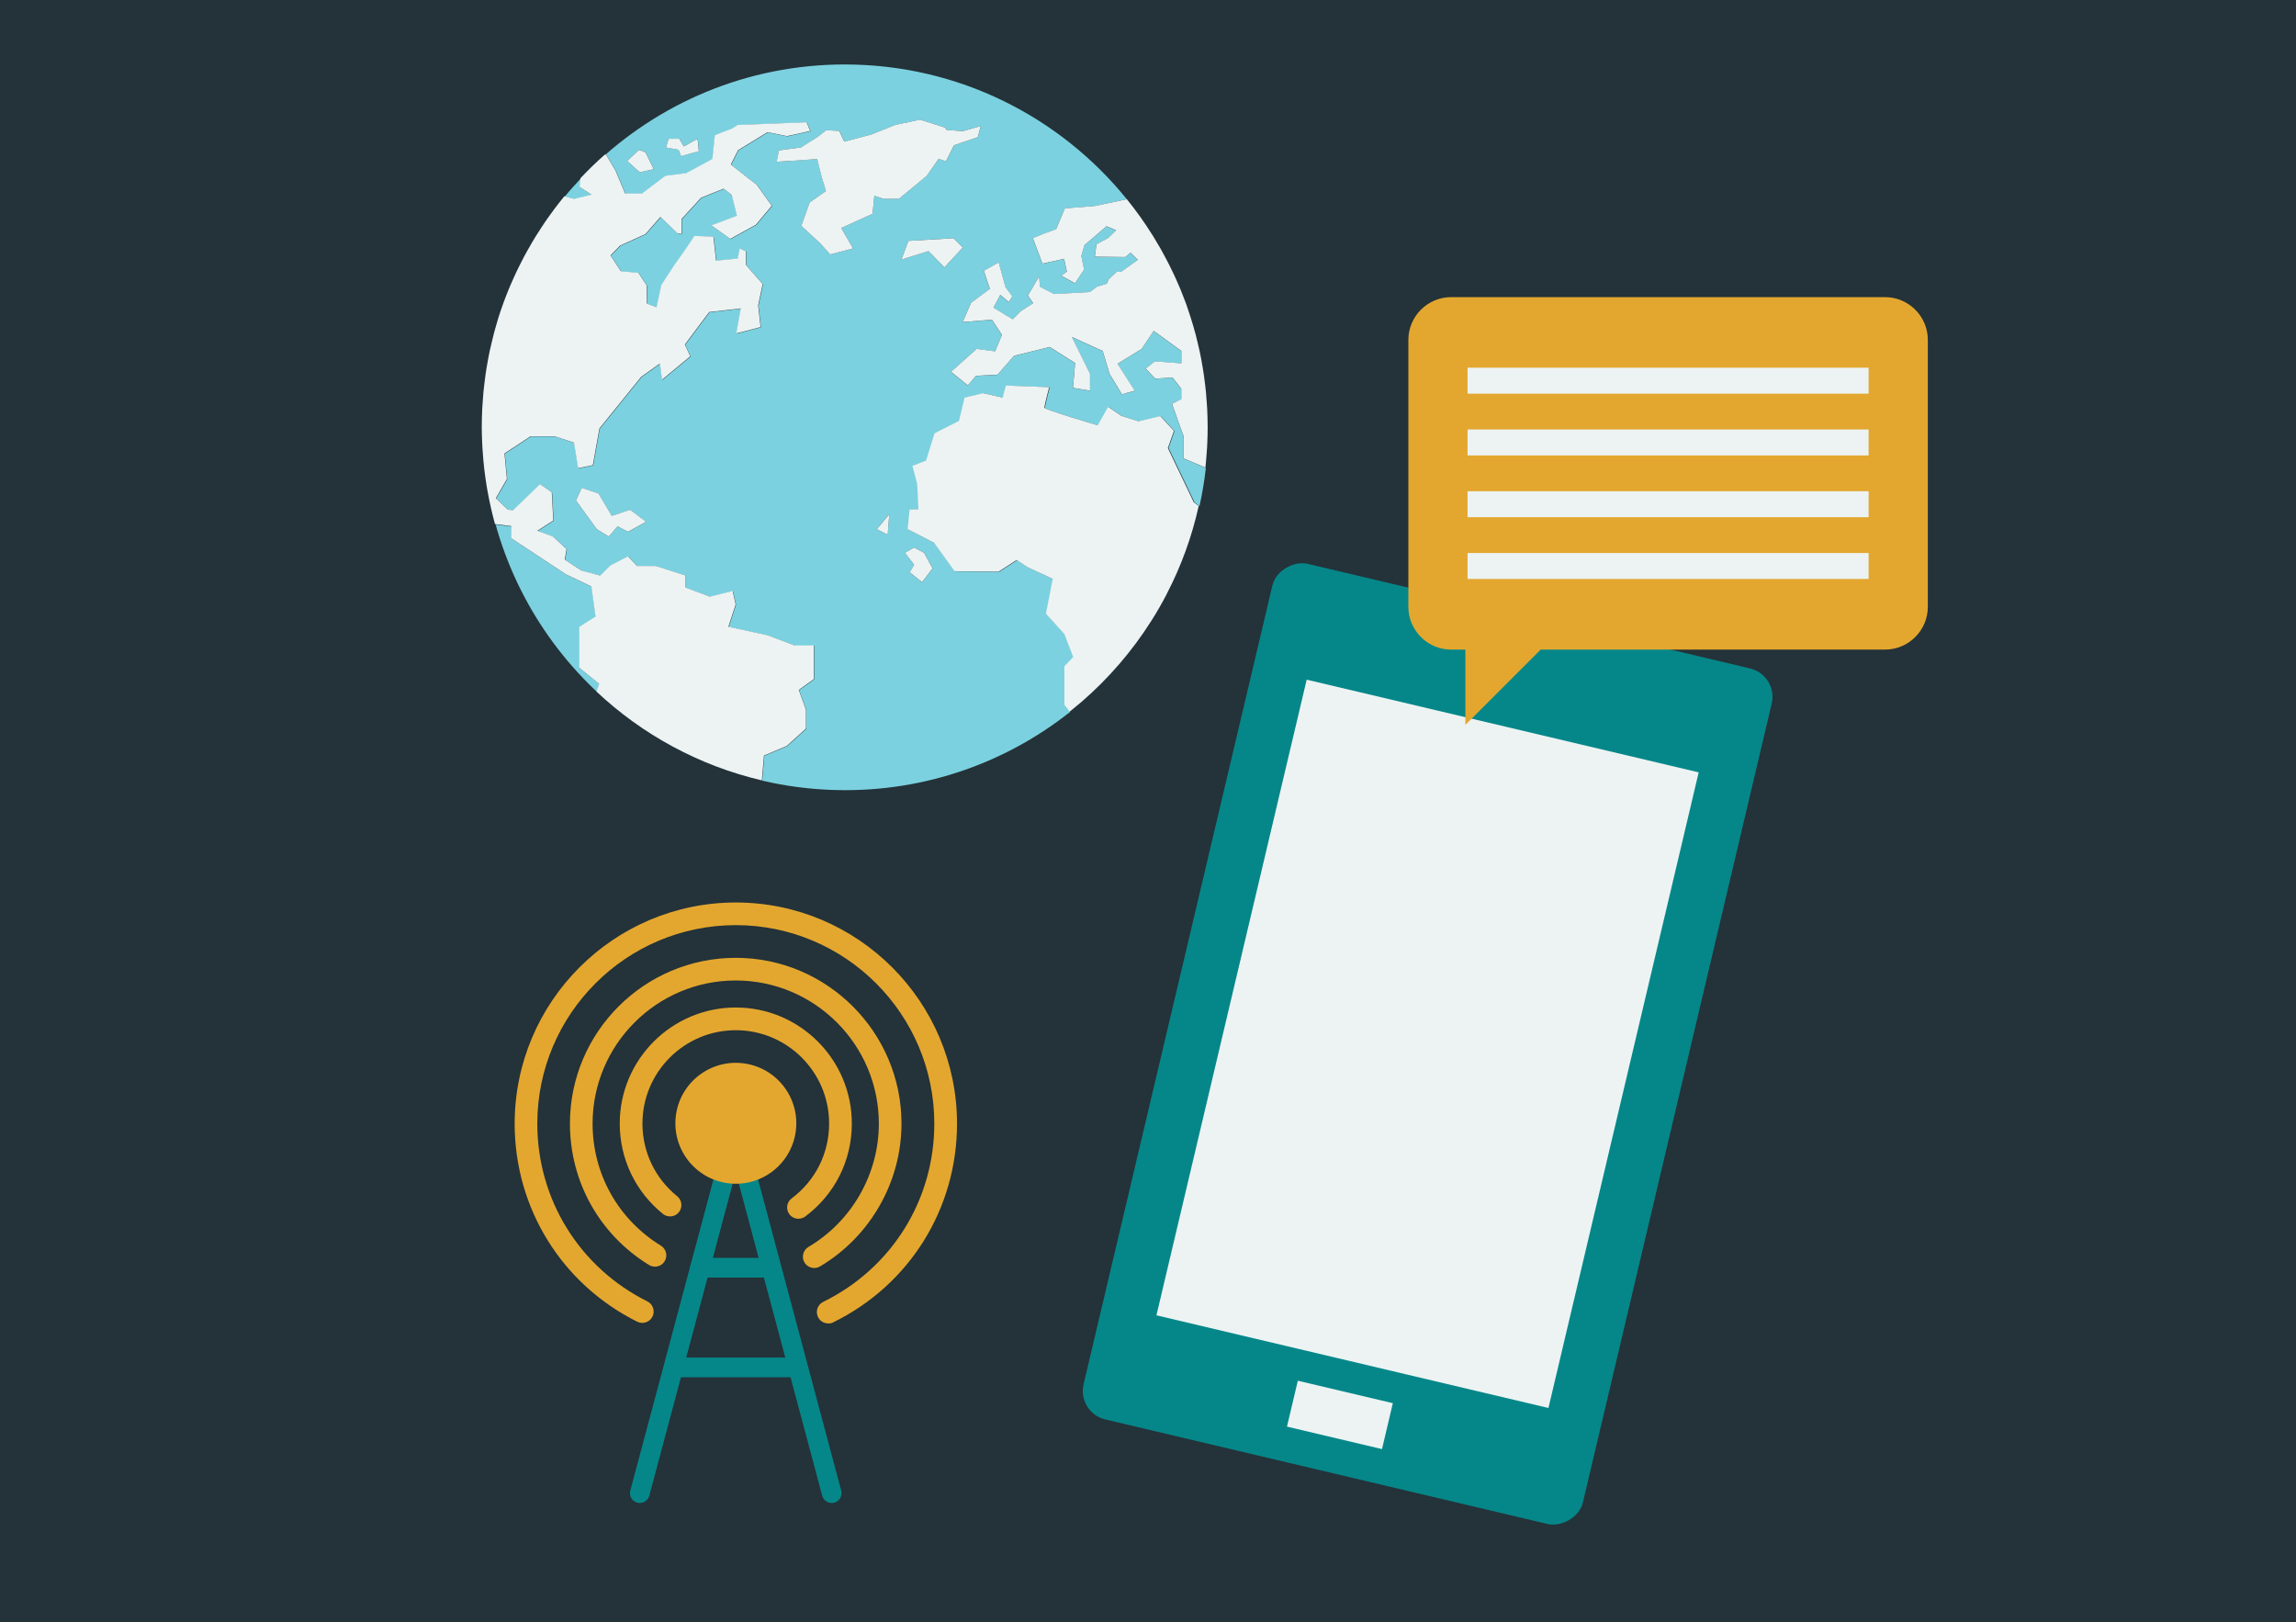
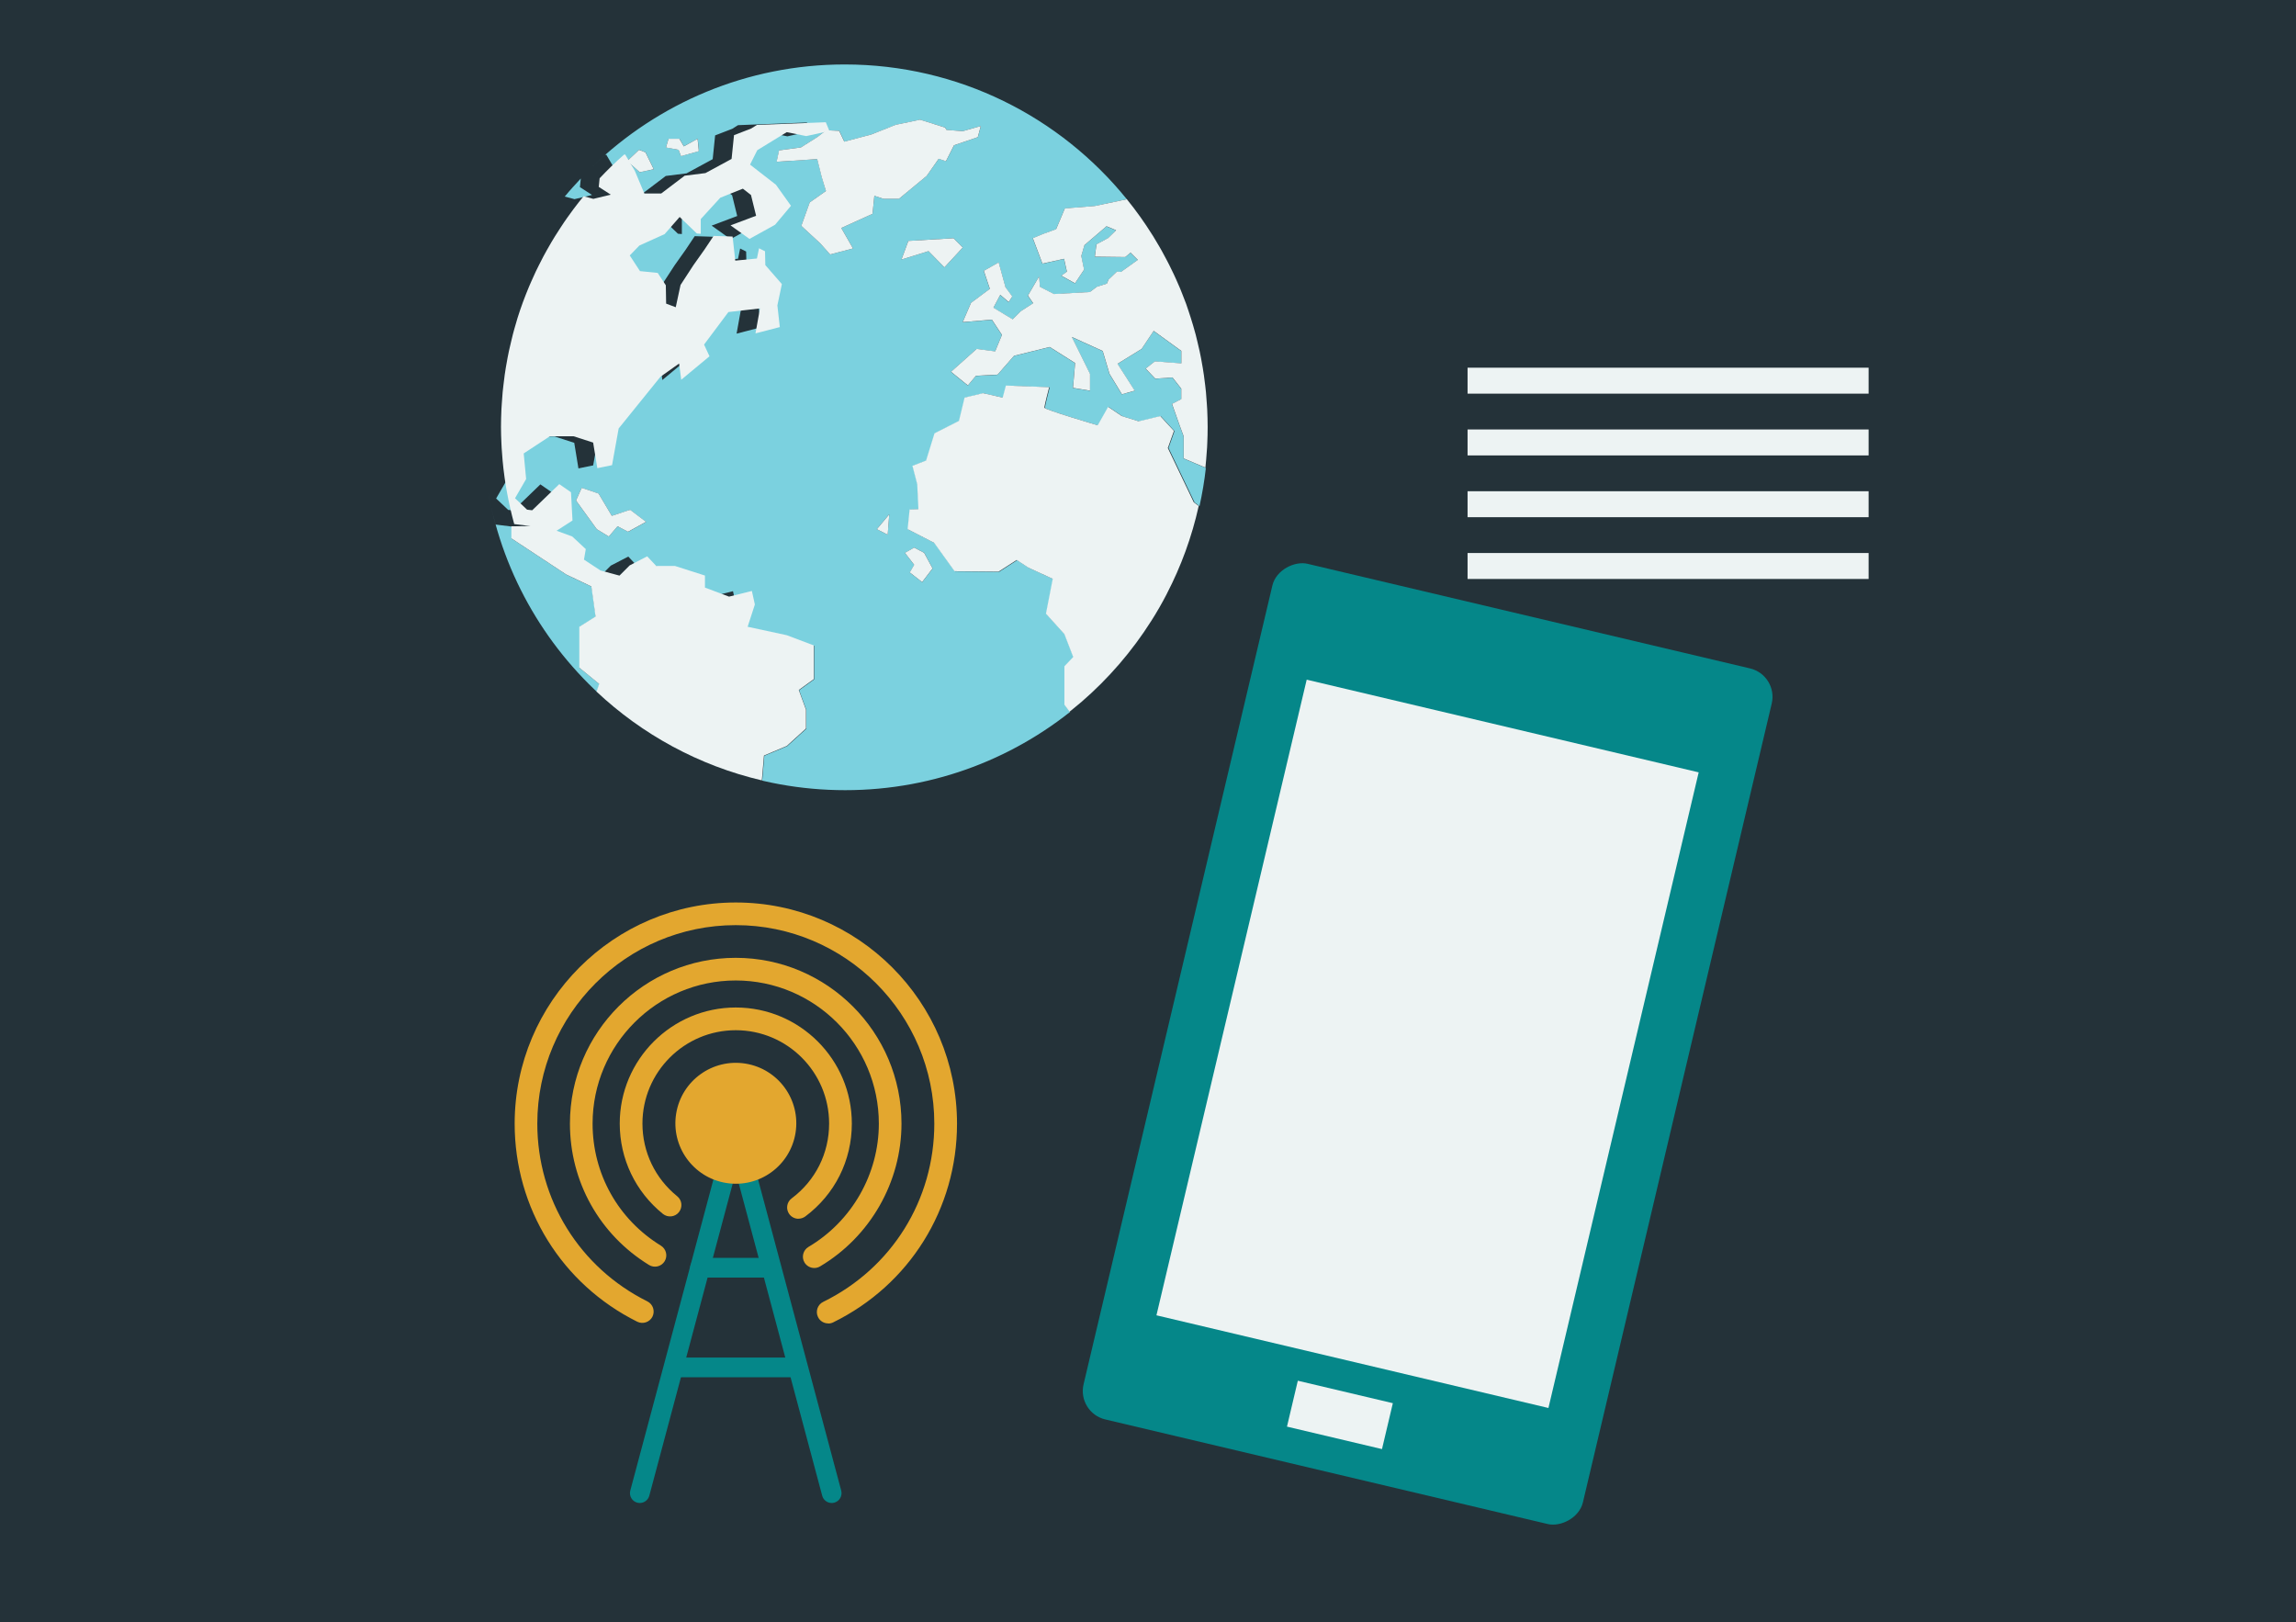
<svg xmlns="http://www.w3.org/2000/svg" viewBox="0 0 368 260">
  <defs>
    <style>.c{fill:#e3a72f;}.d{fill:#243239;}.e{fill:#058789;}.f{fill:#edf3f3;}.g{fill:#7bd1df;}</style>
  </defs>
  <g id="a">
    <rect class="d" x="-10.21" y="-10.38" width="389.52" height="278.76" />
  </g>
  <g id="b">
    <g>
      <g>
        <path class="g" d="M88.38,34.27c.18-.24,.35-.49,.53-.73-.18,.24-.35,.49-.53,.73Z" />
        <path class="g" d="M86.79,36.56c.19-.29,.38-.59,.58-.88-.2,.29-.39,.59-.58,.88Z" />
        <path class="g" d="M94.88,31.24l-1.93-1.25,.14-1.38c-.88,.94-1.75,1.89-2.57,2.89l1.56,.42,2.8-.67Z" />
-         <path class="g" d="M93.09,28.6c.62-.66,1.25-1.3,1.9-1.93-.65,.63-1.28,1.27-1.9,1.93Z" />
        <path class="g" d="M180.63,31.92c1.47,1.81,2.82,3.72,4.07,5.7-1.24-1.98-2.6-3.89-4.07-5.7Z" />
        <path class="g" d="M77.26,68.45h0v.02h0v-.02Z" />
        <path class="g" d="M85.36,38.85c.19-.32,.38-.63,.57-.94-.19,.31-.38,.63-.57,.94Z" />
        <path class="g" d="M173.36,112.5c4.34-3.75,8.12-8.12,11.2-12.99-3.08,4.86-6.86,9.24-11.2,12.99Z" />
        <path class="g" d="M77.33,65.64c.01-.31,.04-.61,.06-.92-.02,.31-.05,.61-.06,.92Z" />
        <path class="g" d="M84.05,41.18c.17-.32,.35-.65,.53-.97-.18,.32-.36,.64-.53,.97Z" />
        <path class="g" d="M184.84,37.85c.33,.54,.65,1.08,.97,1.63-.32-.55-.64-1.1-.97-1.63Z" />
        <path class="g" d="M82.85,43.56c.15-.32,.31-.64,.47-.95-.16,.32-.32,.63-.47,.95Z" />
        <path class="g" d="M81.76,45.99c.12-.28,.25-.56,.37-.85-.12,.28-.25,.56-.37,.85Z" />
        <path class="g" d="M193.31,73.7c-.04,.42-.08,.84-.12,1.26,.05-.42,.09-.84,.12-1.26Z" />
        <path class="g" d="M190.5,49.86c.26,.78,.51,1.56,.74,2.35-.23-.79-.48-1.57-.74-2.35Z" />
        <path class="g" d="M192.27,56.29c.08,.39,.16,.79,.24,1.18-.08-.4-.15-.79-.24-1.18Z" />
        <path class="g" d="M193.16,61.8c.04,.36,.08,.73,.12,1.09-.03-.37-.08-.73-.12-1.09Z" />
        <path class="g" d="M192.78,59c.06,.38,.12,.77,.18,1.16-.06-.39-.12-.77-.18-1.16Z" />
        <path class="g" d="M193.42,64.74c.02,.31,.05,.61,.06,.92-.01-.31-.04-.61-.06-.92Z" />
        <path class="g" d="M191.64,53.63c.1,.39,.19,.79,.29,1.19-.1-.4-.19-.8-.29-1.19Z" />
        <path class="g" d="M186.17,40.1c.28,.51,.56,1.02,.83,1.54-.27-.52-.55-1.03-.83-1.54Z" />
        <path class="g" d="M187.39,42.41c.25,.5,.49,1,.73,1.5-.24-.51-.48-1.01-.73-1.5Z" />
        <path class="g" d="M188.52,44.79c.22,.49,.44,.99,.65,1.49-.21-.5-.43-.99-.65-1.49Z" />
        <path class="g" d="M193.49,71.02c-.01,.23-.02,.46-.03,.69,.01-.23,.02-.46,.03-.69Z" />
        <path class="g" d="M189.54,47.23c.19,.49,.39,.98,.57,1.47-.18-.5-.38-.98-.57-1.47Z" />
        <path class="g" d="M78.92,54.64c.08-.34,.16-.69,.25-1.03-.09,.34-.17,.69-.25,1.03Z" />
        <path class="g" d="M187.02,95.23c-.37,.71-.75,1.4-1.14,2.09,.39-.69,.78-1.39,1.14-2.09Z" />
        <path class="g" d="M185.81,97.44c-.4,.69-.81,1.37-1.24,2.05,.43-.67,.84-1.36,1.24-2.05Z" />
        <path class="g" d="M77.53,62.85c.03-.36,.08-.71,.12-1.07-.04,.36-.08,.71-.12,1.07Z" />
        <path class="g" d="M189.71,73.49v-3.53l-.71-1.93-1.16-3.28,1.48-.77v-1.67l-1.41-1.8-2.76,.19-1.54-1.61,1.48-1.16,4.24,.32v-1.99l-4.43-3.21-1.93,2.89-3.86,2.38,2.76,4.31-2.06,.58-1.99-3.28-1.09-3.66-4.95-2.25,2.92,5.91v2.7l-2.73-.45,.34-3.98-4.07-2.57-5.72,1.41-2.64,3.02-3.47,.19-1.29,1.54-2.7-2.19,4.11-3.66,2.96,.39,1.09-2.64-1.61-2.44-4.68,.39,1.33-3.08,3.02-2.25-.96-2.89,2.38-1.35,1.09,3.98,1.09,1.48-.58,.9-1.35-1.16-1.09,2.06,3.08,1.86,1.29-1.29,1.99-1.29-.84-1.22,1.8-3.08,.13,1.67,2.25,1.16,5.75-.32,1.12-.84,1.61-.51,.26-.64,1.35-1.29,.64,.06,2.7-1.93-1.16-1.16-.84,.71-4.88-.06,.26-1.99,1.86-1,1.29-1.25-1.54-.64-3.53,3.02-.51,1.74,.45,2.19-1.46,2.19-2.2-1.22,.9-.64-.45-2.06-3.47,.77-1.54-4.08,1.61-.67,2.12-.77,1.41-3.34,4.82-.39,5.12-1.09c-10.66-13.17-26.95-21.6-45.22-21.6-15.7,0-29.94,6.24-40.41,16.35,.65-.63,1.31-1.24,1.99-1.84l.2-.05,1.54,2.6,1.54,3.66h2.7l3.76-2.85,3.33-.42,4.19-2.27,.39-3.81,2.75-1.06,.92-.58,11.04-.43,.58,1.4-3.71,.82-3.13-.63-4.72,2.89-1.16,2.31,4.15,3.23,2.41,3.37-2.55,3.04-4.1,2.27-3.04-2.17,4.1-1.54-.82-3.33-1.3-1.01-3.62,1.45-3.13,3.42v2.36l-.63-.05-2.75-2.65-2.41,2.75-4.05,1.83-1.54,1.59,1.64,2.51,2.84,.29,1.3,1.98,.05,2.94,1.54,.58,.77-3.57,2.07-3.18,1.78-2.51,1.45-2.17,3.04,.1,.43,3.86,3.47-.34,.34-1.64,.96,.48,.05,2.22,2.65,3.04-.72,3.42,.39,3.47-3.9,1.01,.72-4-5.06,.58-3.9,5.21,.87,1.88-4.53,3.76-.34-2.6-2.99,2.12-6.7,8.29-1.06,5.88-2.36,.48-.67-4.1-3.13-1.01h-3.81l-4.19,2.75,.39,4.1-1.78,3.08,1.93,1.83,.82,.1,4.34-4.19,1.88,1.3,.24,4.53-2.55,1.64,2.51,.92,2.17,2.02-.29,1.69,2.65,1.74,3.04,.82,1.64-1.64,2.8-1.45,1.45,1.54h2.99l4.82,1.54v1.93l3.86,1.45,3.66-.91,.48,2.17-1.16,3.57,6.27,1.35,4.34,1.64h3.08v5.4l-2.41,1.74,1.16,3.18v2.99l-3.08,2.8-3.66,1.54-.34,3.98c-10.1-2.36-19.19-7.36-26.5-14.23l.42-1.23-3.18-2.6v-6.56l2.6-1.64-.67-4.82-4.05-1.93-8.77-5.78v-1.93l-2.58-.32c-.47-1.7-.86-3.44-1.18-5.2,4.89,27.16,28.64,47.77,57.21,47.77,14.5,0,27.75-5.32,37.94-14.1-.62,.53-1.25,1.06-1.89,1.56l-.83-1.12v-6.17l1.41-1.48-1.41-3.66-2.96-3.28,1.09-5.59-3.92-1.8-1.86-1.22-2.89,1.86-7.07-.06-3.28-4.56-4.24-2.18,.32-3.16,1.41-.06-.19-3.98-.77-2.96,2.19-.84,1.35-4.37,3.92-1.99,.9-3.73,2.96-.71,3.15,.71,.51-1.93,6.94,.26s-.77,2.96-.77,3.28,8.55,2.83,8.55,2.83l1.67-2.96,2.19,1.48,2.7,.84,3.47-.84,2.19,2.38-.96,2.7,4.18,8.74,.79,.59c.44-2,.79-4.05,1.02-6.12l-3.48-1.47ZM102.53,27.6l-1.99-1.8,1.9-1.8,1.03,.42,1.32,2.7-2.25,.48Zm6.62-2.57l-.39-1.03-2.02-.37,.42-1.4h1.74l.71,1.22,2.22-1.22,.19,1.99-2.86,.8Zm-8.48,60.19l-1.69-.87-1.4,1.64-1.93-1.18-3.33-4.6,.92-2.02,2.7,.92,2.12,3.57,2.94-.96,2.55,1.93-2.89,1.59Zm41.61,.48l-1.74-.89,1.99-2.39-.26,3.28Zm-.69-53.84l-1.45-.48-.29,2.89-5.01,2.27,1.88,3.28-3.66,.96-1.54-1.74-3.08-2.84,1.35-3.76,2.6-1.83-.67-2.22-.72-2.89-6.51,.43,.39-1.83,3.52-.48,2.6-1.64,1.45-1.11,2.07,.1,.82,1.74,4.34-1.16,3.9-1.54,3.9-.82,4,1.25,.24,.39,2.6,.19,2.89-.82-.48,1.78-3.81,1.3-1.3,2.55-1.16-.39-1.93,2.74-4.43,3.67h-2.51Zm4.93,55.9l1.61,.84,1.35,2.51-1.67,2.19-1.99-1.54,.71-1.22-1.48-1.93,1.48-.84Zm2.3-47.51l-4.34,1.35,1.11-2.99,7.23-.43,1.49,1.49-2.94,3.18-2.55-2.6Z" />
        <path class="g" d="M78.33,57.36c.07-.37,.14-.73,.22-1.09-.08,.36-.15,.73-.22,1.09Z" />
        <path class="g" d="M79.67,51.87c.09-.29,.16-.58,.25-.86-.09,.29-.17,.58-.25,.86Z" />
        <path class="g" d="M77.65,75.12c-.05-.42-.09-.85-.13-1.27,.04,.43,.08,.85,.13,1.27Z" />
        <path class="g" d="M78.07,78.1c-.08-.47-.15-.95-.22-1.42,.07,.48,.14,.95,.22,1.42Z" />
        <path class="g" d="M77.36,71.87c-.02-.27-.03-.53-.04-.8,.01,.27,.03,.54,.04,.8Z" />
        <path class="g" d="M77.87,60.09c.05-.37,.11-.74,.17-1.11-.06,.37-.12,.74-.17,1.11Z" />
        <path class="g" d="M80.78,48.48c.02-.05,.04-.1,.06-.16-.02,.05-.04,.1-.06,.16Z" />
        <path class="g" d="M192.16,81.09c-1.1,4.96-2.83,9.68-5.11,14.07,2.28-4.39,4.01-9.11,5.11-14.07Z" />
-         <path class="f" d="M81.96,84.35v1.93l8.77,5.78,4.05,1.93,.67,4.82-2.6,1.64v6.56l3.18,2.6-.42,1.23c7.31,6.87,16.4,11.86,26.5,14.23l.34-3.98,3.66-1.54,3.08-2.8v-2.99l-1.16-3.18,2.41-1.74v-5.4h-3.08l-4.34-1.64-6.27-1.35,1.16-3.57-.48-2.17-3.66,.91-3.86-1.45v-1.93l-4.82-1.54h-2.99l-1.45-1.54-2.8,1.45-1.64,1.64-3.04-.82-2.65-1.74,.29-1.69-2.17-2.02-2.51-.92,2.55-1.64-.24-4.53-1.88-1.3-4.34,4.19-.82-.1-1.93-1.83,1.78-3.08-.39-4.1,4.19-2.75h3.81l3.13,1.01,.67,4.1,2.36-.48,1.06-5.88,6.7-8.29,2.99-2.12,.34,2.6,4.53-3.76-.87-1.88,3.9-5.21,5.06-.58-.72,4,3.9-1.01-.39-3.47,.72-3.42-2.65-3.04-.05-2.22-.96-.48-.34,1.64-3.47,.34-.43-3.86-3.04-.1-1.45,2.17-1.78,2.51-2.07,3.18-.77,3.57-1.54-.58-.05-2.94-1.3-1.98-2.84-.29-1.64-2.51,1.54-1.59,4.05-1.83,2.41-2.75,2.75,2.65,.63,.05v-2.36l3.13-3.42,3.62-1.45,1.3,1.01,.82,3.33-4.1,1.54,3.04,2.17,4.1-2.27,2.55-3.04-2.41-3.37-4.15-3.23,1.16-2.31,4.72-2.89,3.13,.63,3.71-.82-.58-1.4-11.04,.43-.92,.58-2.75,1.06-.39,3.81-4.19,2.27-3.33,.42-3.76,2.85h-2.7l-1.54-3.66-1.54-2.6-.2,.05c-.68,.6-1.34,1.21-1.99,1.84h0c-.65,.63-1.28,1.28-1.9,1.93h0l-.14,1.38,1.93,1.25-2.8,.67-1.56-.42h0c-.55,.67-1.09,1.36-1.61,2.05-.18,.24-.35,.49-.53,.73-.34,.47-.68,.93-1,1.41-.2,.29-.39,.59-.58,.88-.29,.44-.58,.89-.86,1.34-.19,.31-.38,.63-.57,.94-.27,.45-.53,.9-.78,1.36-.18,.32-.36,.64-.53,.97-.25,.47-.49,.95-.73,1.43-.16,.32-.32,.63-.47,.95-.25,.52-.48,1.06-.72,1.59-.12,.28-.25,.56-.37,.85-.32,.77-.63,1.55-.92,2.33-.02,.05-.04,.1-.06,.16-.31,.83-.59,1.68-.86,2.53-.09,.29-.17,.58-.25,.86-.17,.58-.34,1.15-.49,1.74-.09,.34-.17,.69-.25,1.03-.13,.54-.26,1.08-.38,1.63-.08,.36-.15,.73-.22,1.09-.1,.54-.2,1.08-.29,1.63-.06,.37-.12,.74-.17,1.11-.08,.56-.15,1.12-.21,1.69-.04,.36-.08,.71-.12,1.07-.06,.62-.1,1.24-.14,1.87-.02,.31-.05,.61-.06,.92-.04,.93-.07,1.86-.07,2.8h0v.02c0,.87,.03,1.74,.07,2.61,.01,.27,.03,.54,.04,.8,.04,.66,.09,1.32,.15,1.97,.04,.43,.08,.85,.13,1.27,.06,.52,.12,1.04,.2,1.56,.07,.48,.14,.95,.22,1.42,.04,.25,.09,.49,.13,.73,.32,1.76,.71,3.49,1.18,5.2l2.58,.32Z" />
+         <path class="f" d="M81.96,84.35v1.93l8.77,5.78,4.05,1.93,.67,4.82-2.6,1.64v6.56l3.18,2.6-.42,1.23c7.31,6.87,16.4,11.86,26.5,14.23l.34-3.98,3.66-1.54,3.08-2.8v-2.99l-1.16-3.18,2.41-1.74v-5.4l-4.34-1.64-6.27-1.35,1.16-3.57-.48-2.17-3.66,.91-3.86-1.45v-1.93l-4.82-1.54h-2.99l-1.45-1.54-2.8,1.45-1.64,1.64-3.04-.82-2.65-1.74,.29-1.69-2.17-2.02-2.51-.92,2.55-1.64-.24-4.53-1.88-1.3-4.34,4.19-.82-.1-1.93-1.83,1.78-3.08-.39-4.1,4.19-2.75h3.81l3.13,1.01,.67,4.1,2.36-.48,1.06-5.88,6.7-8.29,2.99-2.12,.34,2.6,4.53-3.76-.87-1.88,3.9-5.21,5.06-.58-.72,4,3.9-1.01-.39-3.47,.72-3.42-2.65-3.04-.05-2.22-.96-.48-.34,1.64-3.47,.34-.43-3.86-3.04-.1-1.45,2.17-1.78,2.51-2.07,3.18-.77,3.57-1.54-.58-.05-2.94-1.3-1.98-2.84-.29-1.64-2.51,1.54-1.59,4.05-1.83,2.41-2.75,2.75,2.65,.63,.05v-2.36l3.13-3.42,3.62-1.45,1.3,1.01,.82,3.33-4.1,1.54,3.04,2.17,4.1-2.27,2.55-3.04-2.41-3.37-4.15-3.23,1.16-2.31,4.72-2.89,3.13,.63,3.71-.82-.58-1.4-11.04,.43-.92,.58-2.75,1.06-.39,3.81-4.19,2.27-3.33,.42-3.76,2.85h-2.7l-1.54-3.66-1.54-2.6-.2,.05c-.68,.6-1.34,1.21-1.99,1.84h0c-.65,.63-1.28,1.28-1.9,1.93h0l-.14,1.38,1.93,1.25-2.8,.67-1.56-.42h0c-.55,.67-1.09,1.36-1.61,2.05-.18,.24-.35,.49-.53,.73-.34,.47-.68,.93-1,1.41-.2,.29-.39,.59-.58,.88-.29,.44-.58,.89-.86,1.34-.19,.31-.38,.63-.57,.94-.27,.45-.53,.9-.78,1.36-.18,.32-.36,.64-.53,.97-.25,.47-.49,.95-.73,1.43-.16,.32-.32,.63-.47,.95-.25,.52-.48,1.06-.72,1.59-.12,.28-.25,.56-.37,.85-.32,.77-.63,1.55-.92,2.33-.02,.05-.04,.1-.06,.16-.31,.83-.59,1.68-.86,2.53-.09,.29-.17,.58-.25,.86-.17,.58-.34,1.15-.49,1.74-.09,.34-.17,.69-.25,1.03-.13,.54-.26,1.08-.38,1.63-.08,.36-.15,.73-.22,1.09-.1,.54-.2,1.08-.29,1.63-.06,.37-.12,.74-.17,1.11-.08,.56-.15,1.12-.21,1.69-.04,.36-.08,.71-.12,1.07-.06,.62-.1,1.24-.14,1.87-.02,.31-.05,.61-.06,.92-.04,.93-.07,1.86-.07,2.8h0v.02c0,.87,.03,1.74,.07,2.61,.01,.27,.03,.54,.04,.8,.04,.66,.09,1.32,.15,1.97,.04,.43,.08,.85,.13,1.27,.06,.52,.12,1.04,.2,1.56,.07,.48,.14,.95,.22,1.42,.04,.25,.09,.49,.13,.73,.32,1.76,.71,3.49,1.18,5.2l2.58,.32Z" />
        <polygon class="f" points="98.06 82.67 95.94 79.1 93.24 78.18 92.32 80.21 95.65 84.81 97.58 85.99 98.98 84.35 100.66 85.22 103.55 83.63 101 81.7 98.06 82.67" />
        <polygon class="f" points="150.45 25.45 151.61 25.84 152.91 23.28 156.72 21.98 157.2 20.2 154.31 21.02 151.71 20.82 151.47 20.44 147.47 19.18 143.56 20 139.66 21.55 135.32 22.7 134.5 20.97 132.43 20.87 130.98 21.98 128.38 23.62 124.86 24.1 124.47 25.93 130.98 25.5 131.7 28.39 132.38 30.61 129.78 32.44 128.43 36.2 131.51 39.04 133.05 40.78 136.72 39.82 134.84 36.54 139.85 34.27 140.14 31.38 141.59 31.86 144.09 31.86 148.53 28.19 150.45 25.45" />
        <polygon class="f" points="152.82 38.18 145.59 38.61 144.48 41.6 148.82 40.25 151.37 42.85 154.31 39.67 152.82 38.18" />
        <polygon class="f" points="102.43 24.01 100.53 25.8 102.53 27.6 104.78 27.12 103.46 24.42 102.43 24.01" />
        <polygon class="f" points="109.6 23.46 108.89 22.24 107.15 22.24 106.74 23.64 108.76 24.01 109.15 25.03 112.01 24.23 111.81 22.24 109.6 23.46" />
        <path class="f" d="M187.2,71.76l.96-2.7-2.19-2.38-3.47,.84-2.7-.84-2.19-1.48-1.67,2.96s-8.55-2.51-8.55-2.83,.77-3.28,.77-3.28l-6.94-.26-.51,1.93-3.15-.71-2.96,.71-.9,3.73-3.92,1.99-1.35,4.37-2.19,.84,.77,2.96,.19,3.98-1.41,.06-.32,3.16,4.24,2.18,3.28,4.56,7.07,.06,2.89-1.86,1.86,1.22,3.92,1.8-1.09,5.59,2.96,3.28,1.41,3.66-1.41,1.48v6.17l.83,1.12c.64-.51,1.27-1.03,1.89-1.56h0c4.34-3.75,8.12-8.13,11.2-12.99l.02-.03c.43-.67,.84-1.36,1.24-2.05,.02-.04,.05-.08,.07-.12,.39-.69,.78-1.39,1.14-2.09l.03-.07c2.28-4.39,4.01-9.11,5.11-14.07h0l-.79-.59-4.18-8.74Z" />
        <polygon class="f" points="142.28 85.7 142.53 82.43 140.54 84.81 142.28 85.7" />
        <polygon class="f" points="146.52 90.52 145.81 91.74 147.8 93.29 149.47 91.1 148.12 88.6 146.52 87.76 145.04 88.6 146.52 90.52" />
        <path class="f" d="M170.68,33.39l-1.41,3.34-2.12,.77-1.61,.67,1.54,4.08,3.47-.77,.45,2.06-.9,.64,2.2,1.22,1.46-2.19-.45-2.19,.51-1.74,3.53-3.02,1.54,.64-1.29,1.25-1.86,1-.26,1.99,4.88,.06,.84-.71,1.16,1.16-2.7,1.93-.64-.06-1.35,1.29-.26,.64-1.61,.51-1.12,.84-5.75,.32-2.25-1.16-.13-1.67-1.8,3.08,.84,1.22-1.99,1.29-1.29,1.29-3.08-1.86,1.09-2.06,1.35,1.16,.58-.9-1.09-1.48-1.09-3.98-2.38,1.35,.96,2.89-3.02,2.25-1.33,3.08,4.68-.39,1.61,2.44-1.09,2.64-2.96-.39-4.11,3.66,2.7,2.19,1.29-1.54,3.47-.19,2.64-3.02,5.72-1.41,4.07,2.57-.34,3.98,2.73,.45v-2.7l-2.92-5.91,4.95,2.25,1.09,3.66,1.99,3.28,2.06-.58-2.76-4.31,3.86-2.38,1.93-2.89,4.43,3.21v1.99l-4.24-.32-1.48,1.16,1.54,1.61,2.76-.19,1.41,1.8v1.67l-1.48,.77,1.16,3.28,.71,1.93v3.53l3.48,1.47h0c.05-.42,.09-.84,.12-1.26,.06-.66,.11-1.32,.15-1.99,.01-.23,.02-.46,.03-.69,.04-.85,.06-1.7,.06-2.56,0-.94-.03-1.87-.07-2.8-.01-.31-.04-.61-.06-.92-.04-.62-.08-1.24-.14-1.85-.03-.37-.08-.73-.12-1.09-.06-.55-.13-1.09-.21-1.64-.06-.39-.12-.77-.18-1.16-.08-.51-.18-1.02-.27-1.53-.08-.4-.15-.79-.24-1.18-.1-.49-.22-.98-.34-1.46-.1-.4-.19-.8-.29-1.19-.13-.48-.27-.95-.4-1.42-.23-.79-.48-1.57-.74-2.35-.13-.38-.25-.77-.39-1.15-.18-.5-.37-.98-.57-1.47-.13-.32-.25-.64-.38-.96-.21-.5-.43-.99-.65-1.49-.13-.29-.26-.58-.4-.87-.24-.51-.48-1.01-.73-1.5-.13-.26-.26-.52-.4-.77-.27-.52-.55-1.03-.83-1.54-.12-.21-.24-.41-.35-.61-.32-.55-.64-1.1-.97-1.63-.05-.08-.1-.15-.15-.23-1.24-1.98-2.6-3.89-4.07-5.7h0l-5.12,1.08-4.82,.39Z" />
      </g>
      <g>
        <rect class="e" x="158.36" y="126.17" width="140.91" height="82.24" rx="4.68" ry="4.68" transform="translate(13.38 351.5) rotate(-76.7)" />
        <rect class="f" x="196.54" y="114.95" width="64.56" height="104.68" transform="translate(44.61 -48.15) rotate(13.3)" />
        <rect class="f" x="206.94" y="222.98" width="15.65" height="7.56" transform="translate(57.92 -43.32) rotate(13.3)" />
      </g>
      <g>
-         <path class="c" d="M225.73,54.48v42.77c0,3.78,3.08,6.86,6.86,6.86h2.28v12.07l12.07-12.07h55.19c3.78,0,6.86-3.08,6.86-6.86V54.48c0-3.78-3.08-6.86-6.86-6.86h-69.54c-3.78,0-6.86,3.08-6.86,6.86Z" />
        <g>
          <rect class="f" x="235.22" y="58.93" width="64.28" height="4.16" />
          <rect class="f" x="235.22" y="68.83" width="64.28" height="4.16" />
          <rect class="f" x="235.22" y="78.73" width="64.28" height="4.16" />
          <rect class="f" x="235.22" y="88.63" width="64.28" height="4.16" />
        </g>
      </g>
      <g>
        <g>
          <g>
            <path class="e" d="M102.55,240.88c-.13,0-.27-.02-.41-.05-.84-.22-1.34-1.09-1.12-1.93l15.38-57.55c.22-.84,1.09-1.34,1.93-1.12,.84,.22,1.34,1.09,1.12,1.93l-15.38,57.55c-.19,.71-.83,1.17-1.52,1.17Z" />
            <path class="e" d="M133.3,240.88c-.7,0-1.33-.46-1.52-1.17l-15.38-57.55c-.22-.84,.28-1.71,1.12-1.93,.84-.22,1.71,.28,1.93,1.12l15.38,57.55c.22,.84-.28,1.71-1.12,1.93-.14,.04-.27,.05-.41,.05Z" />
            <path class="e" d="M123.31,204.76h-11.11c-.87,0-1.58-.71-1.58-1.58s.71-1.58,1.58-1.58h11.11c.87,0,1.58,.71,1.58,1.58s-.71,1.58-1.58,1.58Z" />
            <path class="e" d="M127.43,220.73h-18.8c-.87,0-1.58-.71-1.58-1.58s.71-1.58,1.58-1.58h18.8c.87,0,1.58,.71,1.58,1.58s-.71,1.58-1.58,1.58Z" />
          </g>
          <circle class="c" cx="117.93" cy="180.02" r="9.69" transform="translate(-78.65 267.59) rotate(-80.78)" />
        </g>
        <path class="c" d="M127.98,195.33c-.55,0-1.1-.25-1.46-.73-.6-.8-.44-1.94,.37-2.54,3.82-2.86,6-7.23,6-11.99,0-8.25-6.71-14.96-14.96-14.96s-14.96,6.71-14.96,14.96c0,4.55,2.03,8.79,5.57,11.65,.78,.63,.9,1.77,.27,2.56-.63,.78-1.77,.9-2.56,.27-4.4-3.55-6.92-8.83-6.92-14.48,0-10.25,8.34-18.6,18.6-18.6s18.6,8.34,18.6,18.6c0,5.92-2.72,11.35-7.46,14.89-.33,.24-.71,.36-1.09,.36Z" />
        <path class="c" d="M130.51,203.22c-.62,0-1.23-.32-1.57-.89-.51-.86-.22-1.98,.64-2.49,6.96-4.11,11.28-11.69,11.28-19.76,0-12.65-10.29-22.94-22.94-22.94s-22.94,10.29-22.94,22.94c0,8.04,4.09,15.35,10.95,19.56,.85,.53,1.12,1.64,.6,2.5-.53,.86-1.65,1.12-2.5,.6-7.94-4.88-12.68-13.35-12.68-22.66,0-14.65,11.92-26.57,26.57-26.57s26.57,11.92,26.57,26.57c0,9.35-5.01,18.12-13.06,22.89-.29,.17-.61,.25-.92,.25Z" />
        <path class="c" d="M132.74,212.1c-.67,0-1.32-.37-1.63-1.02-.44-.9-.07-1.99,.83-2.43,10.99-5.39,17.81-16.34,17.81-28.57,0-17.54-14.27-31.81-31.82-31.81s-31.81,14.27-31.81,31.81c0,12.15,6.76,23.07,17.64,28.49,.9,.45,1.26,1.54,.82,2.44-.45,.9-1.54,1.26-2.44,.82-12.12-6.04-19.65-18.21-19.65-31.74,0-19.55,15.9-35.45,35.45-35.45s35.45,15.9,35.45,35.45c0,13.63-7.6,25.83-19.84,31.84-.26,.13-.53,.19-.8,.19Z" />
      </g>
    </g>
  </g>
</svg>